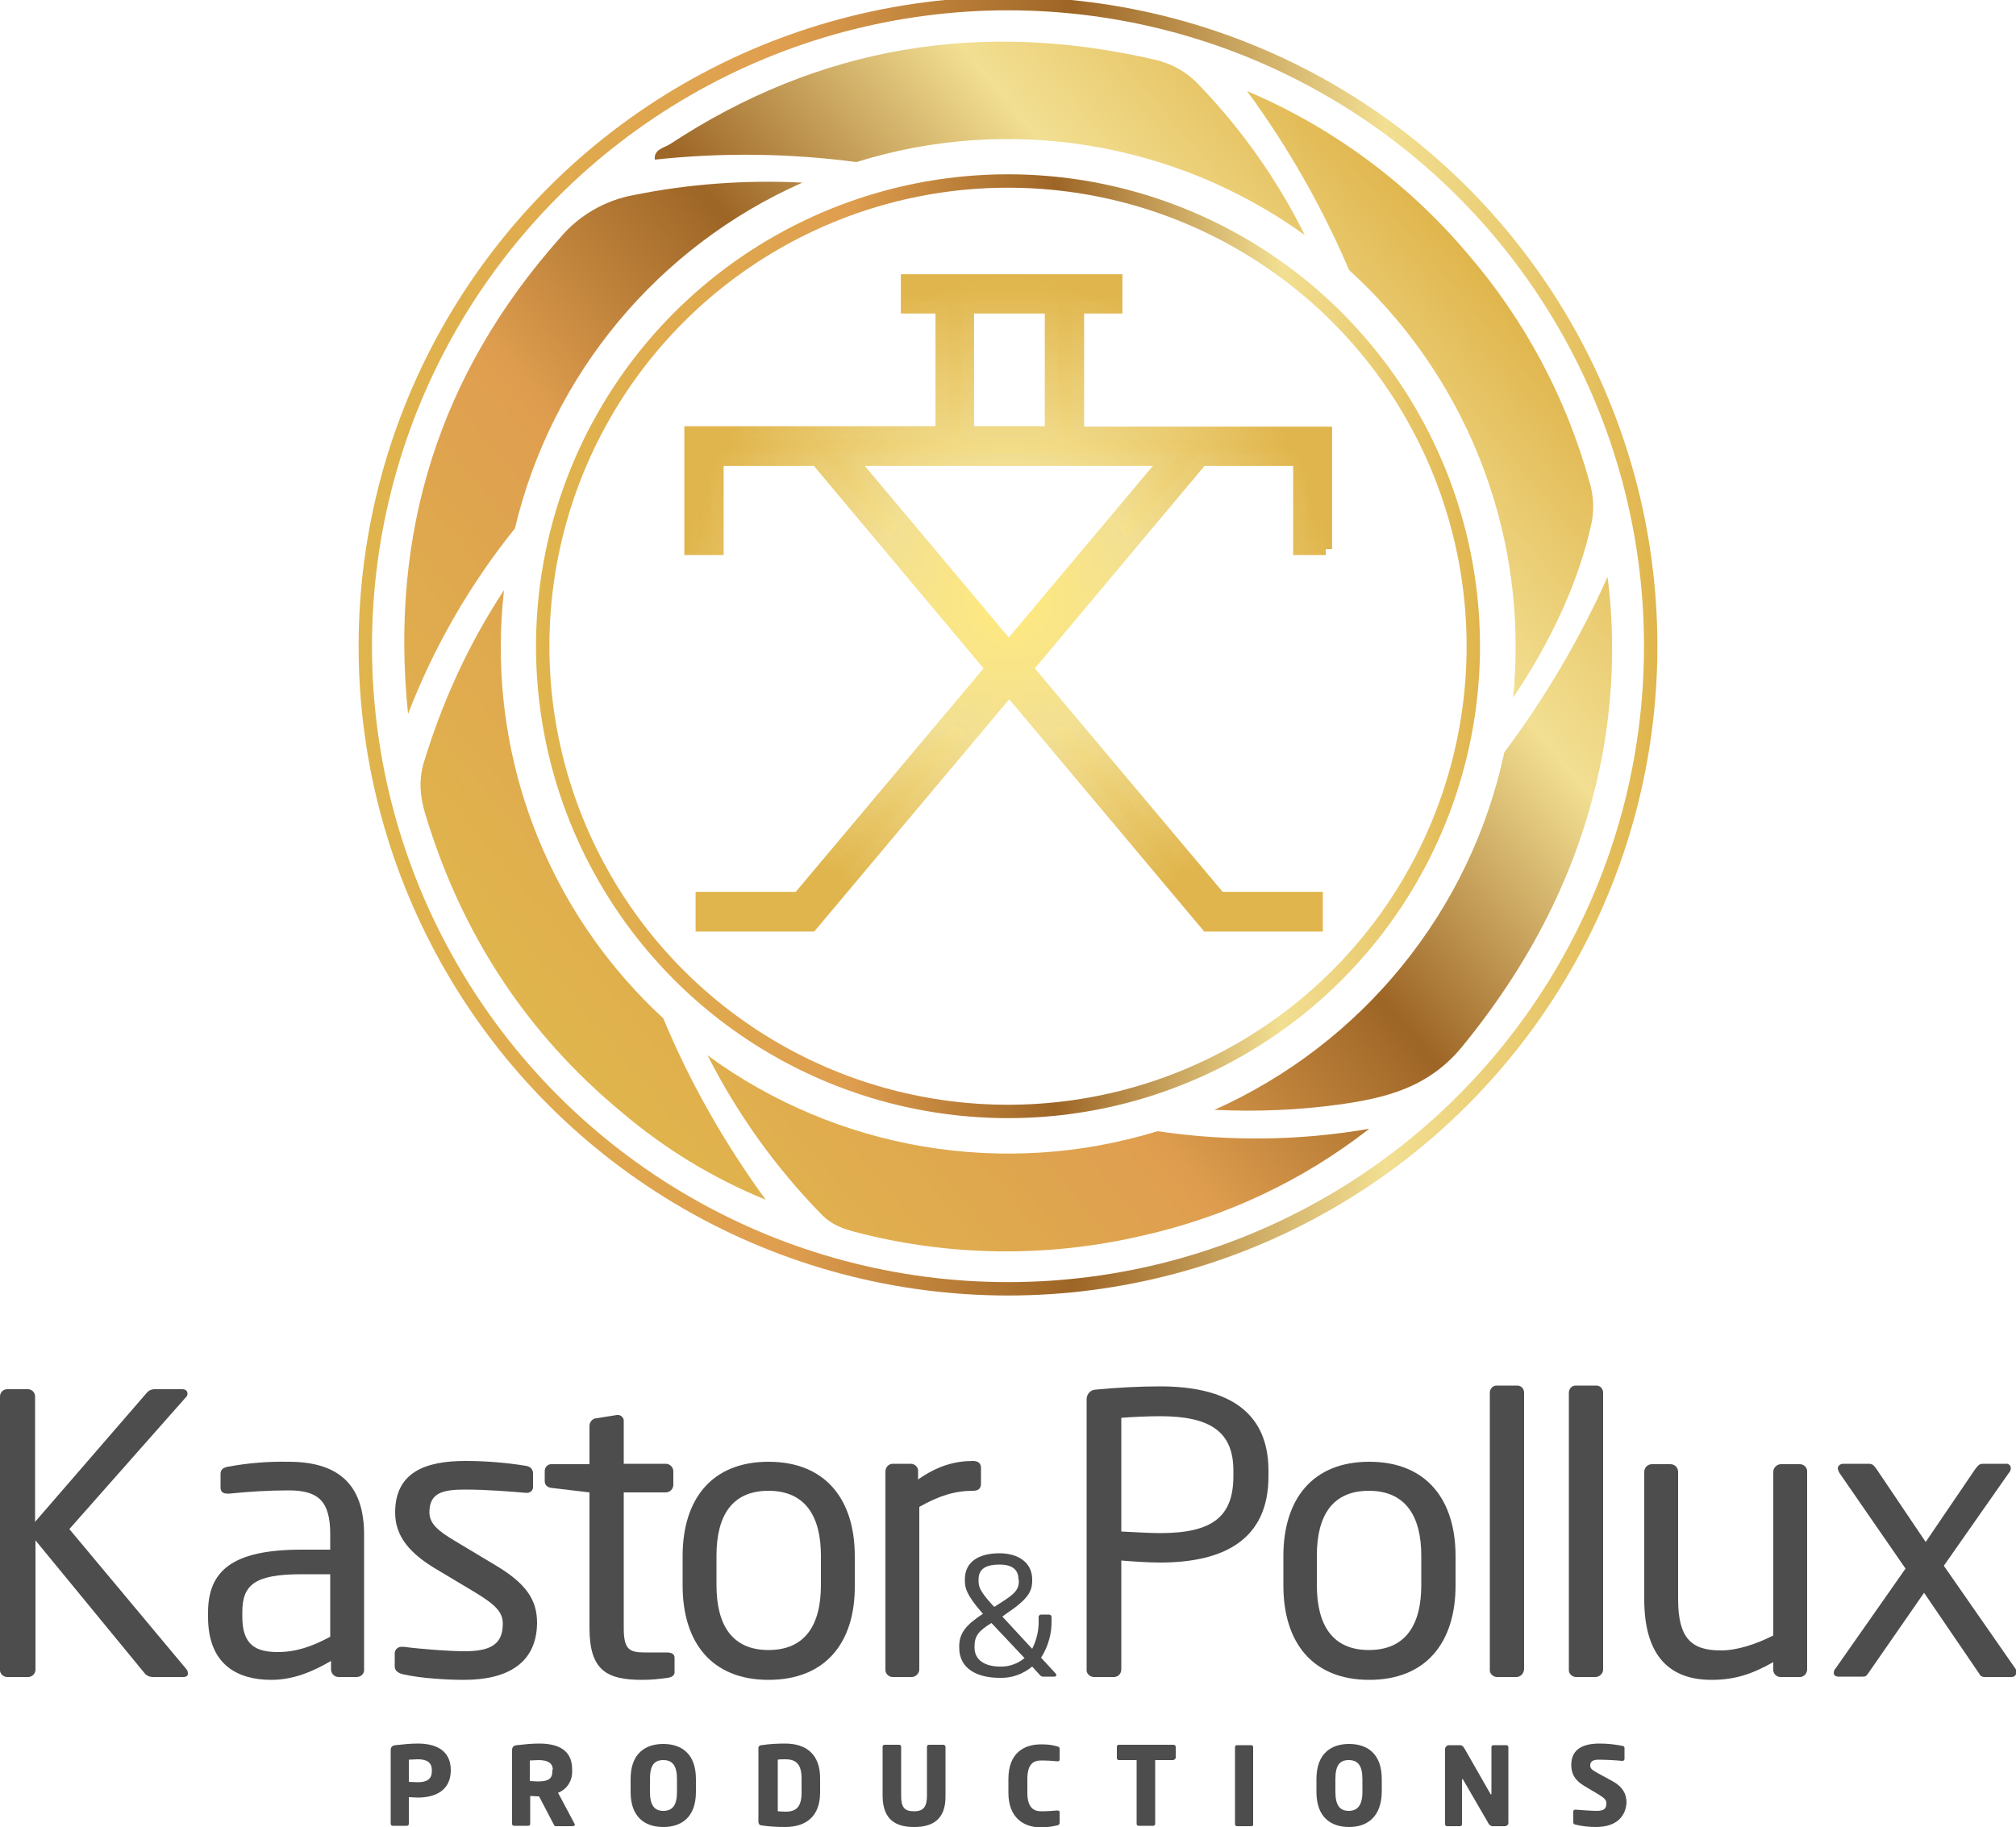
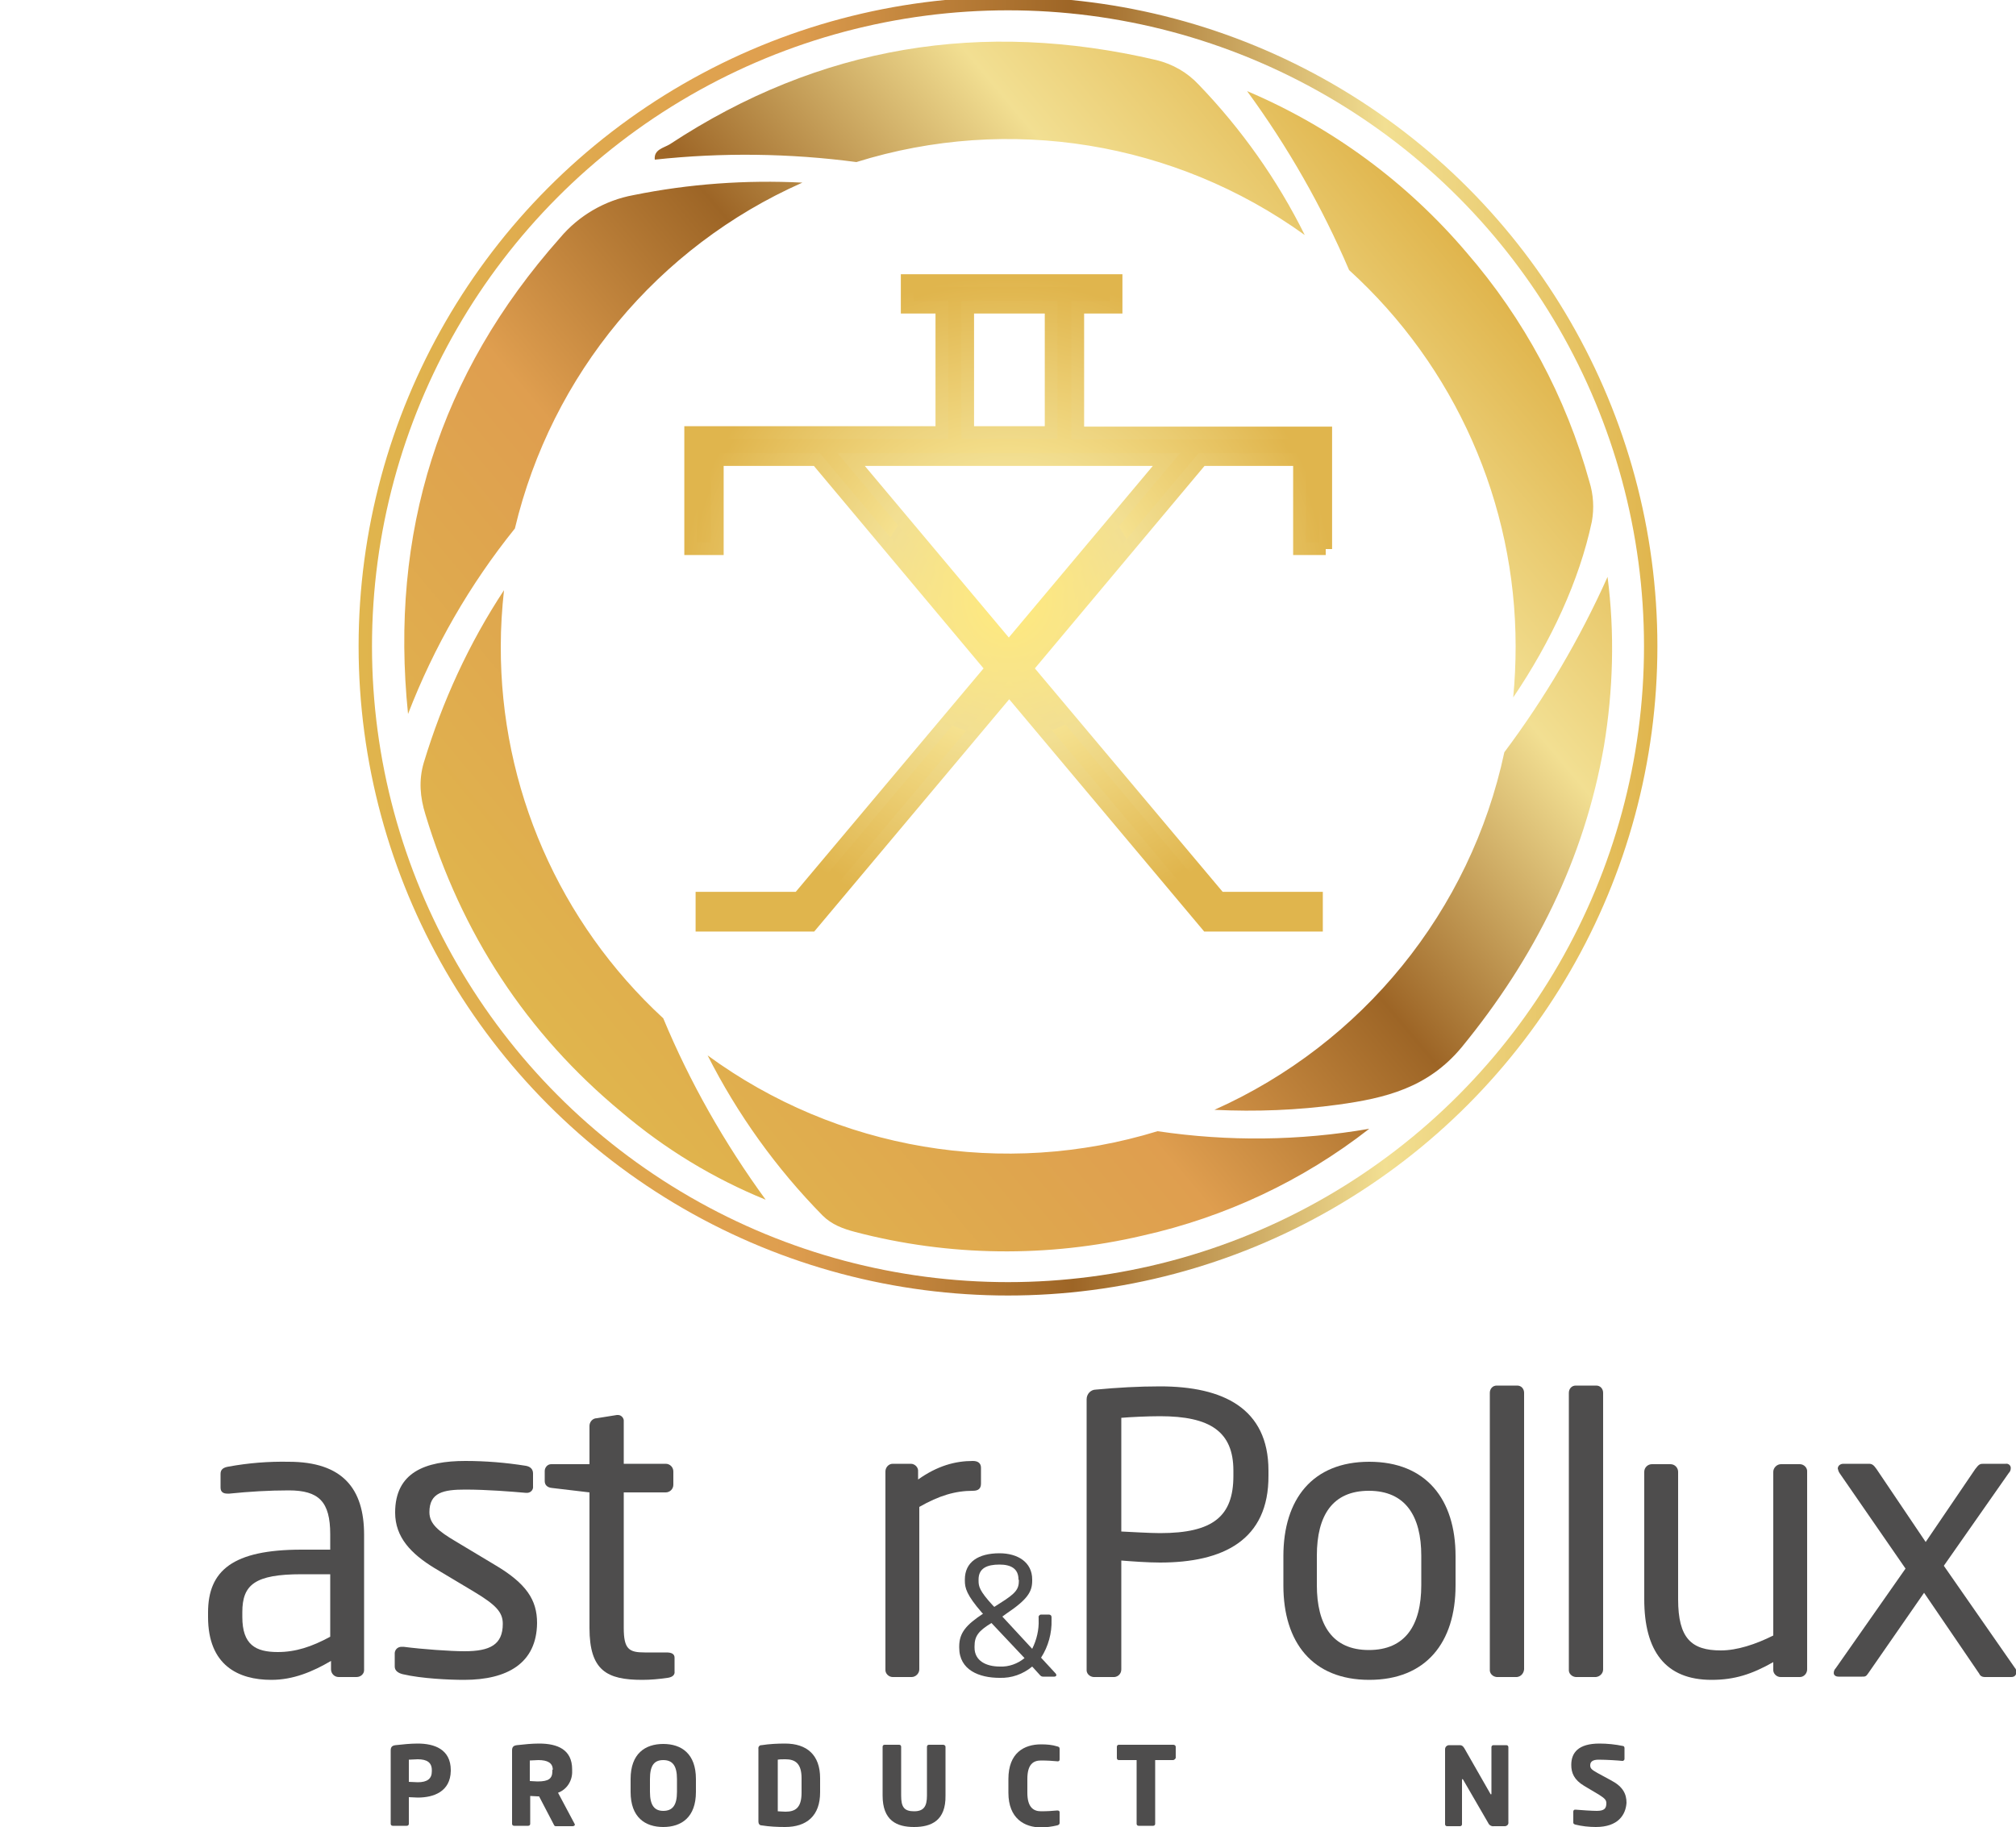
<svg xmlns="http://www.w3.org/2000/svg" version="1.1" id="Ebene_1" x="0px" y="0px" viewBox="0 0 500 453.2" style="enable-background:new 0 0 500 453.2;" xml:space="preserve">
  <style type="text/css">
	.st0{fill:#4E4D4D;}
	.st1{fill:url(#SVGID_1_);stroke:url(#SVGID_2_);stroke-width:3.16;stroke-miterlimit:10;}
	.st2{fill:url(#SVGID_3_);}
	.st3{fill:none;stroke:url(#SVGID_4_);stroke-width:3.32;stroke-miterlimit:10;}
	.st4{fill:none;stroke:url(#SVGID_5_);stroke-width:3.32;stroke-miterlimit:10;}
</style>
  <title>logo-big</title>
  <g id="Ebene_2_1_">
    <g id="Ebene_1-2">
      <path class="st0" d="M103.6,445.9c-0.7,0-1.5-0.1-2.2-0.1v6.6c0,0.3-0.2,0.5-0.5,0.5h-3.5c-0.3,0-0.5-0.2-0.5-0.5c0,0,0,0,0,0    v-18.2c0-0.9,0.4-1.2,1.2-1.3c1.8-0.2,3.7-0.4,5.5-0.4c4.1,0,8.2,1.4,8.2,6.6v0.2C111.7,444.4,107.6,445.9,103.6,445.9z     M107.1,439.1c0-1.9-1.2-2.7-3.5-2.7c-0.4,0-1.9,0.1-2.2,0.1v5.5c0.3,0,1.9,0.1,2.2,0.1c2.4,0,3.5-0.9,3.5-2.7V439.1z" />
      <path class="st0" d="M142,453h-4.2c-0.3,0-0.4-0.3-0.5-0.5l-3.6-6.9h-0.3c-0.6,0-1.4-0.1-1.9-0.1v6.9c0,0.3-0.2,0.5-0.5,0.5h-3.5    c-0.3,0-0.5-0.2-0.5-0.5v-18.2c0-0.9,0.4-1.2,1.2-1.3c1.8-0.2,3.7-0.4,5.5-0.4c4.6,0,8.2,1.5,8.2,6.4v0.4c0.1,2.4-1.3,4.6-3.5,5.4    l4.1,7.7c0,0.1,0.1,0.2,0.1,0.3C142.4,452.9,142.3,453,142,453z M137.1,439c0-1.7-1.3-2.4-3.6-2.4c-0.4,0-1.8,0.1-2.1,0.1v5.1    c0.3,0,1.6,0.1,1.9,0.1c2.8,0,3.7-0.7,3.7-2.6V439z" />
      <path class="st0" d="M164.5,453.2c-4.5,0-8.1-2.4-8.1-8.7v-3.2c0-6.3,3.6-8.7,8.1-8.7c4.5,0,8.1,2.4,8.1,8.7v3.2    C172.6,450.8,169,453.2,164.5,453.2z M167.9,441.3c0-3.3-1.1-4.7-3.4-4.7c-2.3,0-3.3,1.4-3.3,4.7v3.2c0,3.3,1.1,4.7,3.3,4.7    c2.3,0,3.4-1.4,3.4-4.7V441.3z" />
      <path class="st0" d="M194.7,453.2c-1.9,0-3.9-0.1-5.8-0.4c-0.5,0-0.8-0.4-0.8-0.9c0,0,0-0.1,0-0.1v-18c-0.1-0.5,0.3-0.9,0.7-0.9    c0,0,0.1,0,0.1,0c1.9-0.3,3.9-0.4,5.8-0.4c5.4,0,8.7,2.8,8.7,8.6v3.5C203.4,450.4,200.1,453.2,194.7,453.2z M198.8,441.1    c0-3.7-1.6-4.7-4-4.7c-0.7,0-1.5,0-1.9,0.1v12.8c0.4,0,1.2,0.1,1.9,0.1c2.4,0,4-0.9,4-4.7V441.1z" />
      <path class="st0" d="M226.7,453.2c-4.3,0-7.8-1.6-7.8-7.8v-12.1c0-0.3,0.2-0.5,0.5-0.5c0,0,0,0,0,0h3.6c0.3,0,0.5,0.2,0.5,0.5    c0,0,0,0,0,0v12.1c0,2.8,0.7,3.9,3.2,3.9c2.4,0,3.2-1.2,3.2-3.9v-12.1c0-0.3,0.2-0.5,0.5-0.5c0,0,0,0,0,0h3.5    c0.3,0,0.6,0.2,0.6,0.5c0,0,0,0,0,0v12.1C234.6,451.6,231,453.2,226.7,453.2z" />
      <path class="st0" d="M262.2,452.8c-1.3,0.3-2.7,0.5-4,0.5c-4.1,0-8.1-2.2-8.1-8.6v-3.4c0-6.5,3.9-8.6,8.1-8.6c1.4,0,2.7,0.1,4,0.5    c0.4,0.1,0.6,0.2,0.6,0.6v2.6c0,0.3-0.1,0.5-0.4,0.5c0,0-0.1,0-0.1,0h-0.1c-1-0.1-2.5-0.2-4-0.2c-1.9,0-3.4,0.9-3.4,4.6v3.4    c0,3.6,1.5,4.6,3.4,4.6c1.5,0,3-0.1,4-0.2h0.1c0.3,0,0.5,0.2,0.5,0.4c0,0,0,0.1,0,0.1v2.6C262.8,452.5,262.6,452.7,262.2,452.8z" />
      <path class="st0" d="M290.9,436.6h-4.4v15.8c0,0.3-0.2,0.5-0.5,0.5h-3.6c-0.3,0-0.5-0.2-0.5-0.5v-15.8h-4.4    c-0.3,0-0.5-0.2-0.5-0.5c0,0,0,0,0,0v-2.8c0-0.3,0.2-0.5,0.5-0.5c0,0,0,0,0,0h13.5c0.3,0,0.6,0.2,0.6,0.5c0,0,0,0,0,0v2.8    C291.4,436.4,291.2,436.6,290.9,436.6C290.9,436.6,290.9,436.6,290.9,436.6z" />
-       <path class="st0" d="M310.4,453h-3.6c-0.3,0-0.5-0.2-0.5-0.5c0,0,0,0,0,0v-19.1c0-0.3,0.2-0.5,0.4-0.5c0,0,0,0,0,0h3.6    c0.3,0,0.5,0.2,0.5,0.5c0,0,0,0,0,0v19.1C310.9,452.7,310.7,453,310.4,453C310.4,453,310.4,453,310.4,453z" />
-       <path class="st0" d="M334.6,453.2c-4.5,0-8.1-2.4-8.1-8.7v-3.2c0-6.3,3.6-8.7,8.1-8.7s8.1,2.4,8.1,8.7v3.2    C342.6,450.8,339,453.2,334.6,453.2z M337.9,441.3c0-3.3-1.1-4.7-3.4-4.7s-3.3,1.4-3.3,4.7v3.2c0,3.3,1.1,4.7,3.3,4.7    s3.4-1.4,3.4-4.7V441.3z" />
      <path class="st0" d="M373.2,453h-2.7c-0.6,0.1-1.2-0.3-1.4-0.8l-6.2-10.7c-0.1-0.2-0.2-0.2-0.2-0.2s-0.1,0.1-0.1,0.2v11    c0,0.3-0.2,0.5-0.5,0.5h-3.2c-0.3,0-0.5-0.2-0.5-0.5v-18.6c0-0.6,0.5-1,1-1l0,0h2.7c0.5,0,0.8,0.3,1.1,0.8l6.4,11.2    c0.1,0.2,0.1,0.2,0.2,0.2c0.1,0,0.1-0.1,0.1-0.2v-11.5c0-0.3,0.2-0.5,0.5-0.5c0,0,0,0,0,0h3.2c0.3,0,0.5,0.2,0.5,0.5c0,0,0,0,0,0    V452C374.2,452.6,373.7,453,373.2,453z" />
      <path class="st0" d="M395.8,453.2c-1.7,0-3.5-0.2-5.1-0.6c-0.3-0.1-0.5-0.2-0.5-0.5v-2.7c0-0.2,0.1-0.5,0.4-0.5c0,0,0.1,0,0.1,0    h0.1c1.1,0.1,4.1,0.3,5.2,0.3c1.9,0,2.4-0.6,2.4-1.9c0-0.8-0.4-1.2-1.8-2.1l-3.7-2.2c-2.5-1.5-3.2-3.2-3.2-5.2c0-3,1.7-5.3,7-5.3    c1.9,0,3.9,0.2,5.8,0.6c0.2,0,0.4,0.2,0.4,0.5v2.7c0,0.2-0.1,0.4-0.4,0.5c0,0-0.1,0-0.1,0h-0.1c-0.8-0.1-3.9-0.3-5.8-0.3    c-1.5,0-2.1,0.5-2.1,1.4c0,0.8,0.4,1.1,1.8,1.9l3.5,1.9c2.8,1.5,3.7,3.3,3.7,5.5C403.2,450.2,401.3,453.2,395.8,453.2z" />
-       <path class="st0" d="M45.5,416H38c-0.8,0-1.6-0.3-2.1-0.9l-27.1-33v32c0,1-0.7,1.8-1.7,1.9H1.7c-1-0.1-1.8-0.9-1.7-1.9v-67.7    c0-1,0.8-1.8,1.8-1.8h5.1c1,0,1.8,0.8,1.8,1.8v31.1l27.7-32c0.5-0.6,1.2-0.9,1.9-0.9h6.9c0.9,0,1.3,0.5,1.3,1.1    c0,0.3-0.1,0.7-0.4,0.9l-28.9,32.7l28.9,34.6c0.3,0.3,0.5,0.7,0.5,1.2C46.7,415.5,46.3,416,45.5,416z" />
      <path class="st0" d="M88.4,416H84c-1.1,0-1.9-0.9-1.9-1.9V412c-4.6,2.7-9.4,4.7-14.8,4.7c-8.2,0-15.7-3.6-15.7-15.6V400    c0-10.4,6.1-15.6,23.2-15.6h7.1v-3.8c0-8.1-2.8-10.9-10.3-10.9c-4.9,0-9.8,0.3-14.7,0.8h-0.5c-0.9,0-1.7-0.3-1.7-1.5v-3.4    c0-1.1,0.7-1.6,2-1.8c4.9-0.9,9.9-1.3,14.9-1.2c13.4,0,18.7,6.7,18.7,18.1v33.6C90.3,415.2,89.5,416,88.4,416z M81.9,390.5h-7.1    c-11.6,0-14.7,2.6-14.7,9.4v1.2c0,6.9,3.3,8.7,8.8,8.7c4.4,0,8.4-1.3,13-3.8L81.9,390.5z" />
      <path class="st0" d="M115.1,416.7c-3.6,0-10.5-0.3-15.2-1.4c-1.2-0.3-2-0.9-2-1.9V410c0.1-0.9,0.8-1.5,1.7-1.5c0,0,0.1,0,0.1,0    h0.4c4.6,0.6,11.6,1.1,15.1,1.1c6.3,0,9.5-1.6,9.5-6.8c0-2.9-1.7-4.7-7.2-8l-9.7-5.8c-5.9-3.6-9.8-7.7-9.8-13.8    c0-10,7.5-12.8,17.4-12.8c5,0,10,0.4,15,1.2c1.2,0.2,1.8,0.9,1.8,1.9v3.2c0.1,0.8-0.5,1.5-1.3,1.6c-0.1,0-0.2,0-0.3,0h-0.3    c-3.4-0.3-9.5-0.8-14.9-0.8s-8.9,0.7-8.9,5.6c0,2.9,2.2,4.7,6.6,7.3l9.5,5.7c8,4.7,10.6,8.8,10.6,14.5    C133.1,412.6,125.8,416.7,115.1,416.7z" />
      <path class="st0" d="M165.6,416.2c-2.1,0.3-4.2,0.5-6.3,0.5c-8.8,0-13.1-2.3-13.1-12.9v-33.6l-9.3-1.1c-1.1-0.1-1.8-0.7-1.8-1.7    v-2.5c0-0.9,0.7-1.7,1.6-1.7c0.1,0,0.1,0,0.2,0h9.3v-9.5c0-1,0.8-1.9,1.8-1.9l5-0.8h0.3c0.8,0,1.5,0.8,1.4,1.6c0,0,0,0,0,0v10.5    h10.4c1.1,0,1.9,0.9,1.9,1.9v3.3c0,1.1-0.9,1.9-1.9,1.9h-10.4v33.6c0,5.3,1.3,6.1,5.2,6.1h5.4c1.3,0,2,0.4,2,1.3v3.4    C167.4,415.4,166.9,416,165.6,416.2z" />
-       <path class="st0" d="M190.6,416.7c-14.1,0-21.3-9.3-21.3-23.4v-7.3c0-14.1,7.2-23.4,21.3-23.4c14.1,0,21.4,9.3,21.4,23.4v7.3    C212.1,407.4,204.8,416.7,190.6,416.7z M203.6,385.9c0-9.8-3.9-16.1-13-16.1c-9,0-12.9,6.1-12.9,16.1v7.3    c0,9.8,3.8,16.1,12.9,16.1c9,0,13-6.1,13-16.1V385.9z" />
      <path class="st0" d="M241.3,369.8c-4.4,0-8.4,1.2-13.3,4v40.3c0,1-0.9,1.9-1.9,1.9h-4.7c-1,0-1.9-0.9-1.8-1.9c0,0,0,0,0,0v-49.1    c0-1,0.8-1.9,1.8-1.9c0,0,0,0,0,0h4.5c1,0,1.9,0.9,1.8,1.9c0,0,0,0,0,0v2c4.8-3.4,9.2-4.6,13.6-4.6c1.3,0,2,0.6,2,1.7v3.9    C243.3,369.2,242.7,369.8,241.3,369.8z" />
      <path class="st0" d="M287.7,387.6c-3.1,0-7.1-0.3-9.6-0.5v27c0,1-0.7,1.8-1.7,1.9h-5.2c-1-0.1-1.8-0.9-1.7-1.9v-67    c0-1.3,1-2.4,2.3-2.4c0,0,0,0,0,0c5.3-0.5,10.6-0.8,15.9-0.8c15.6,0,26.9,5.4,26.9,20.9v1.2C314.7,382.1,303.3,387.6,287.7,387.6z     M305.9,364.8c0-9.7-5.8-13.5-18.2-13.5c-3,0-7.3,0.2-9.6,0.4v28.2c2.2,0.1,7.1,0.4,9.6,0.4c13.2,0,18.2-4.2,18.2-14.2V364.8z" />
      <path class="st0" d="M339.6,416.7c-14.1,0-21.3-9.3-21.3-23.4v-7.3c0-14.1,7.2-23.4,21.3-23.4s21.4,9.3,21.4,23.4v7.3    C361,407.4,353.7,416.7,339.6,416.7z M352.5,385.9c0-9.8-3.9-16.1-13-16.1c-9,0-12.9,6.1-12.9,16.1v7.3c0,9.8,3.8,16.1,12.9,16.1    c9,0,13-6.1,13-16.1V385.9z" />
      <path class="st0" d="M376.2,416h-5c-1-0.1-1.8-0.9-1.7-1.9v-68.6c0-1,0.7-1.8,1.7-1.8c0,0,0.1,0,0.1,0h5c1,0,1.7,0.8,1.7,1.8    c0,0,0,0.1,0,0.1v68.5C377.9,415.1,377.2,415.9,376.2,416z" />
      <path class="st0" d="M395.8,416h-5c-1-0.1-1.8-0.9-1.7-1.9v-68.6c0-1,0.7-1.8,1.7-1.8c0,0,0.1,0,0.1,0h5c1,0,1.7,0.8,1.7,1.8    c0,0,0,0.1,0,0.1v68.5C397.6,415.1,396.8,415.9,395.8,416z" />
      <path class="st0" d="M446.4,416h-4.8c-1,0-1.9-0.9-1.8-1.9c0,0,0,0,0,0v-1.8c-5.3,3-9.6,4.4-15.3,4.4c-11.5,0-16.7-7.2-16.7-20    v-31.6c0-1.1,0.9-1.9,1.9-1.9h4.6c1.1,0,1.9,0.9,1.9,1.9v31.6c0,9.7,3.3,12.7,10.6,12.7c4,0,8.6-1.5,13-3.7v-40.6    c0-1,0.9-1.9,1.9-1.9h4.7c1,0,1.9,0.9,1.8,1.9c0,0,0,0,0,0v49C448.2,415.1,447.4,416,446.4,416C446.4,416,446.4,416,446.4,416z" />
      <path class="st0" d="M498.8,416h-6.6c-0.6,0-1.1-0.3-1.3-0.8l-13.7-20.1l-13.8,19.9c-0.6,0.9-0.8,0.9-1.6,0.9h-5.8    c-0.8,0-1.2-0.4-1.2-0.9c0-0.5,0.2-0.9,0.5-1.2l17.3-24.7l-16.3-23.6c-0.3-0.4-0.4-0.8-0.5-1.2c0-0.7,0.6-1.2,1.4-1.2h6.3    c0.8,0,1.2,0.3,1.9,1.3l12.2,18.1l12.3-18.1c0.9-1.2,1.2-1.3,2-1.3h5.6c0.6-0.1,1.2,0.4,1.2,1c0,0,0,0.1,0,0.1    c0,0.5-0.2,0.9-0.5,1.2l-16.1,23l17.6,25.3c0.3,0.3,0.4,0.7,0.4,1.2C500,415.5,499.7,416,498.8,416z" />
      <path class="st0" d="M261.5,415.9h-2.8c-0.3,0-0.5-0.1-0.7-0.3l-2-2.2c-2.3,1.9-5.1,2.9-8.1,2.8c-5,0-10-1.9-10-7.5v-0.3    c0-3.4,1.8-5.4,5.9-8.1l-0.3-0.3c-3.8-4.4-4.2-6.1-4.2-7.9v-0.3c0-4.3,3.3-6.5,8.6-6.5c4.5,0,8.1,2.2,8.1,6.5v0.3    c0,2.7-1.1,4.6-6.3,8.1l-1.1,0.8l7.4,8c1.1-2.2,1.7-4.7,1.6-7.2v-0.6c-0.1-0.3,0.2-0.6,0.5-0.7c0.1,0,0.1,0,0.2,0h1.8    c0.4,0,0.7,0.2,0.7,0.7v0.6c0.1,3.3-0.8,6.6-2.6,9.4l3.6,3.9c0.1,0.1,0.2,0.3,0.2,0.4C262,415.7,261.8,415.9,261.5,415.9    C261.5,415.9,261.5,415.9,261.5,415.9z M245.9,402.6c-3.3,2-4.2,3.3-4.2,5.8v0.3c0,3.3,2.9,4.7,6.3,4.7c2.2,0.1,4.4-0.7,6.1-2.1    L245.9,402.6z M252.6,391.8c0-2.7-1.9-3.7-4.7-3.7c-3.1,0-5.2,0.9-5.2,3.7v0.3c0,1.4,0.2,2.5,3.5,6.1l0.4,0.4l1.4-0.9    c4-2.5,4.7-3.5,4.7-5.7L252.6,391.8z" />
      <radialGradient id="SVGID_1_" cx="250.009" cy="274.979" r="79.405" gradientTransform="matrix(1 0 0 -1 0 424.551)" gradientUnits="userSpaceOnUse">
        <stop offset="0" style="stop-color:#E0B54D" />
        <stop offset="0" style="stop-color:#DF9E4F" />
        <stop offset="0" style="stop-color:#FFEA7F" />
        <stop offset="0.42" style="stop-color:#F2DF92" />
        <stop offset="0.42" style="stop-color:#F5E18F" />
        <stop offset="1" style="stop-color:#E0B54D" />
      </radialGradient>
      <radialGradient id="SVGID_2_" cx="250.009" cy="274.979" r="80.985" gradientTransform="matrix(1 0 0 -1 0 424.551)" gradientUnits="userSpaceOnUse">
        <stop offset="0" style="stop-color:#E0B54D" />
        <stop offset="0" style="stop-color:#DF9E4F" />
        <stop offset="0" style="stop-color:#FFEA7F" />
        <stop offset="0.43" style="stop-color:#F2DF92" />
        <stop offset="0.71" style="stop-color:#EACC72" />
        <stop offset="1" style="stop-color:#E0B54D" />
      </radialGradient>
      <path class="st1" d="M328.8,136.2v-28.8h-61.5V76.2h9.5v-6.6H225v6.6h8.6v31.1h-62.3v28.8h6.6v-22.1h24.7l43.4,51.8l-47.9,57h-24    v6.7h27.1l0,0l49.1-58.5l49.1,58.5l0,0h27.1v-6.7h-24l-47.9-57l43.4-51.8h24.3v22.1H328.8z M240,76.2h20.7v31.1H240V76.2z     M250.2,160.6L211.1,114h78.2L250.2,160.6z" />
      <linearGradient id="SVGID_3_" gradientUnits="userSpaceOnUse" x1="134.684" y1="167.86" x2="364.633" y2="360.802" gradientTransform="matrix(1 0 0 -1 0 424.551)">
        <stop offset="0" style="stop-color:#E0B54D" />
        <stop offset="0.33" style="stop-color:#DF9E4F" />
        <stop offset="0.55" style="stop-color:#9D6526" />
        <stop offset="0.79" style="stop-color:#F2DF92" />
        <stop offset="0.89" style="stop-color:#EACC72" />
        <stop offset="1" style="stop-color:#E0B54D" />
      </linearGradient>
      <path class="st2" d="M375.9,160.3c0,4.3-0.2,8.5-0.6,12.7c9.4-13.9,16.4-29,19.5-43.6c0.6-3.3,0.4-6.7-0.6-9.9    c-5.8-21-16.2-40.4-30.5-56.9c-14.8-17.4-33.4-31.1-54.4-40c10.1,13.8,18.6,28.7,25.3,44.4C360.9,90.9,375.9,124.8,375.9,160.3z     M398.7,143.1c-6.9,15.4-15.5,30-25.6,43.5c-8.4,39.4-35.2,72.3-71.9,88.7c10.3,0.5,20.6,0.1,30.8-1.3    c11.5-1.6,22.1-4.1,30.5-14.2c18.1-22.1,30.4-46.6,35.3-74.7C400.1,171.2,400.5,157.1,398.7,143.1L398.7,143.1z M287.1,280.6    c-38.1,11.7-79.5,4.7-111.6-18.8c7.4,14.6,17,28,28.5,39.7c2.3,2.3,5.1,3.3,8.1,4.1c23.3,6.1,47.8,6.4,71.3,0.9    c20.5-4.6,39.7-13.6,56.2-26.5C322.3,283,304.6,283.2,287.1,280.6z M124.2,160.3c0-4.7,0.3-9.3,0.8-13.9    c-8.7,13.2-15.3,27.6-19.9,42.8c-1.3,4.4-0.9,8.6,0.4,12.8c8.9,29.5,25,54.3,48.7,73.9c10.7,9.1,22.7,16.4,35.7,21.7    c-10.2-14-18.8-29.1-25.4-45C138.7,228.8,124.1,195.4,124.2,160.3z M212.4,40.2c37.8-11.8,79-5.1,111.2,18.1    c-6.8-13.7-15.7-26.3-26.3-37.3c-2.8-3-6.4-5.1-10.5-6.1c-43.2-10.1-83.5-3.6-120.7,20.9c-1.5,0.9-4,1.3-3.7,3.8    C179,37.8,195.8,38,212.4,40.2z M199,45.3c-14-0.7-28.1,0.3-41.9,3.1c-7.1,1.3-13.6,5.1-18.2,10.6c-30,33.8-42.3,73.2-37.7,118.1    c6.4-16.6,15.3-32.1,26.5-46C136.8,92.9,163.1,61.2,199,45.3z" />
      <linearGradient id="SVGID_4_" gradientUnits="userSpaceOnUse" x1="88.93" y1="264.214" x2="411.079" y2="264.214" gradientTransform="matrix(1 0 0 -1 0 424.551)">
        <stop offset="0" style="stop-color:#E0B54D" />
        <stop offset="0.33" style="stop-color:#DF9E4F" />
        <stop offset="0.55" style="stop-color:#9D6526" />
        <stop offset="0.79" style="stop-color:#F2DF92" />
        <stop offset="0.89" style="stop-color:#EACC72" />
        <stop offset="1" style="stop-color:#E0B54D" />
      </linearGradient>
      <circle class="st3" cx="250" cy="160.3" r="159.4" />
      <linearGradient id="SVGID_5_" gradientUnits="userSpaceOnUse" x1="132.983" y1="264.214" x2="367.027" y2="264.214" gradientTransform="matrix(1 0 0 -1 0 424.551)">
        <stop offset="0" style="stop-color:#E0B54D" />
        <stop offset="0.33" style="stop-color:#DF9E4F" />
        <stop offset="0.55" style="stop-color:#9D6526" />
        <stop offset="0.79" style="stop-color:#F2DF92" />
        <stop offset="0.89" style="stop-color:#EACC72" />
        <stop offset="1" style="stop-color:#E0B54D" />
      </linearGradient>
-       <circle class="st4" cx="250" cy="160.3" r="115.4" />
    </g>
  </g>
</svg>